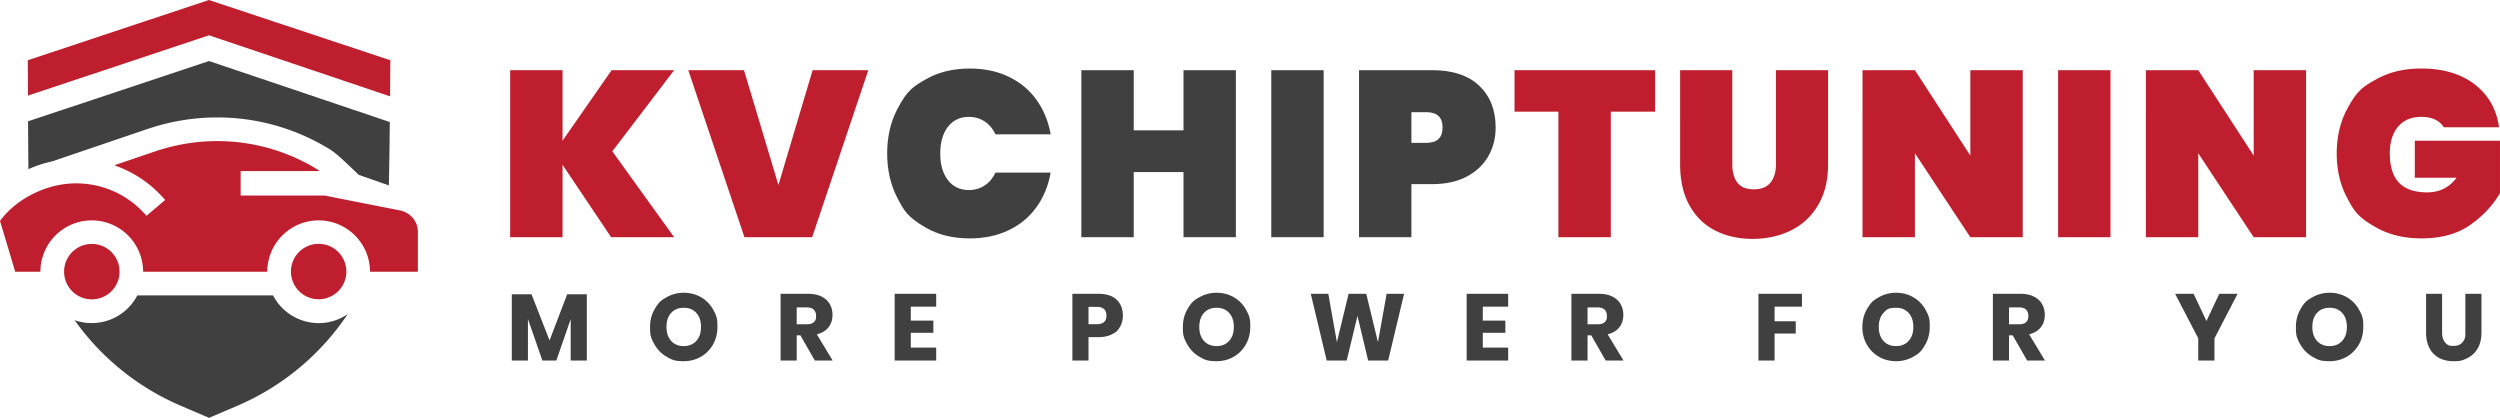
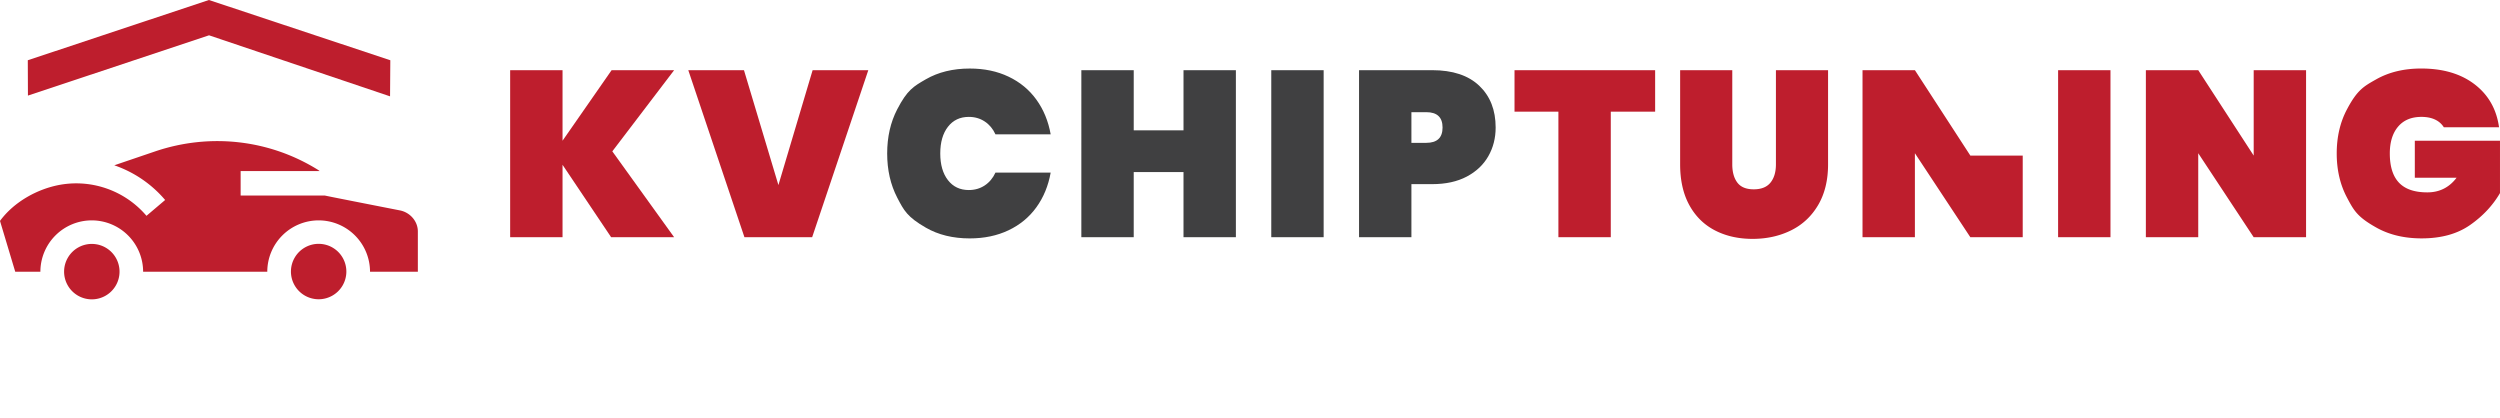
<svg xmlns="http://www.w3.org/2000/svg" version="1.1" id="Layer_1" x="0" y="0" viewBox="0 0 317.886 53.131" xml:space="preserve">
  <style>.st0{fill:#be1e2d}.st1{fill:#404041}</style>
  <path class="st0" d="M49.597 12.25c.023-2.643.034-4.589.034-4.589L26.566 0 3.534 7.661s.006 1.92.018 4.494l23.03-7.666zm0 0" />
-   <path class="st1" d="M34.724 37.563H17.461a6.535 6.535 0 0 1-7.977 3.146 32 32 0 0 0 13.53 10.896l3.568 1.526 3.569-1.526a32 32 0 0 0 14.063-11.669 6.5 6.5 0 0 1-3.696 1.15 6.54 6.54 0 0 1-5.794-3.523M18.849 16.37a27.6 27.6 0 0 1 8.783-1.438c5.069 0 10.028 1.41 14.339 4.076.673.416 1.528 1.197 3.192 2.789l.453.433c.746.264 2.21.777 3.83 1.344.05-2.175.09-5.216.12-8.057L26.582 7.763l-23.014 7.66c.012 2.113.028 4.307.046 6.089a14.8 14.8 0 0 1 3.02-.99zm0 0" />
  <path class="st0" d="M41.287 24.859H30.598v-3.106h10.049a3 3 0 0 0-.259-.185c-6.158-3.809-13.66-4.663-20.583-2.344l-5.273 1.793a14.8 14.8 0 0 1 6.467 4.413l-2.374 2.013a11.73 11.73 0 0 0-10.966-3.95c-2.927.523-5.904 2.201-7.659 4.598l1.938 6.462h3.197a6.54 6.54 0 0 1 6.532-6.532 6.54 6.54 0 0 1 6.532 6.532h15.787a6.54 6.54 0 0 1 6.532-6.532 6.54 6.54 0 0 1 6.532 6.532h6.081V29.43c0-1.304-.998-2.425-2.278-2.676-3.397-.666-9.535-1.871-9.566-1.895m0 0" />
  <path class="st0" d="M11.767 31.017a3.524 3.524 0 1 1-.184 7.046 3.524 3.524 0 0 1 .184-7.046m28.843-.01a3.523 3.523 0 1 1-.184 7.044 3.523 3.523 0 1 1 .184-7.044m37.249-11.764 7.86 10.92h-8.01l-6.18-9.21v9.21h-6.66V8.923h6.66v8.971l6.24-8.971h7.95zm16.74-10.32 4.38 14.61 4.35-14.61h7.08l-7.14 21.24h-8.61l-7.14-21.24z" />
  <path class="st1" d="M128.243 9.748q2.175 1.035 3.54 2.925t1.815 4.41h-7.02q-.48-1.05-1.365-1.635-.885-.586-2.025-.585-1.68 0-2.655 1.26t-.975 3.39q0 2.131.975 3.391t2.655 1.26q1.14 0 2.025-.585.883-.585 1.365-1.635h7.02q-.45 2.52-1.815 4.41t-3.54 2.925q-2.175 1.034-4.935 1.035-3.21 0-5.58-1.365c-2.37-1.365-2.795-2.185-3.645-3.825q-1.275-2.46-1.275-5.61t1.275-5.609c1.275-2.459 2.065-2.915 3.645-3.825s3.44-1.365 5.58-1.365q2.76-.003 4.935 1.033m28.905-.825v21.24h-6.66v-8.28h-6.33v8.28h-6.66V8.923h6.66v7.65h6.33v-7.65zm11.16 0v21.24h-6.66V8.923zm11.16 14.49v6.75h-6.66V8.923h9.3q3.9 0 5.985 1.98t2.085 5.31q0 2.011-.93 3.646t-2.745 2.595-4.395.96zm3.96-7.2q0-1.95-2.07-1.95h-1.89v3.9h1.89q2.07 0 2.07-1.95" />
-   <path class="st0" d="M210.458 8.923v5.28h-5.64v15.96h-6.66v-15.96h-5.58v-5.28zm9.809 0v11.971q0 1.47.645 2.324.645.855 2.085.855t2.13-.855q.69-.854.69-2.324V8.923h6.63v11.971q0 3.03-1.26 5.175-1.262 2.145-3.45 3.225-2.19 1.08-4.89 1.08t-4.785-1.08q-2.086-1.08-3.255-3.21t-1.17-5.189V8.923zm36.931 21.24h-6.66l-7.05-10.68v10.68h-6.66V8.923h6.66l7.05 10.86V8.923h6.66zm11.159-21.24v21.24h-6.66V8.923zm24.87 21.24h-6.66l-7.05-10.68v10.68h-6.66V8.923h6.66l7.05 10.86V8.923h6.66zm21.433-19.44q2.625 2.011 3.105 5.46h-7.021a2.6 2.6 0 0 0-1.109-.975q-.72-.344-1.74-.345-1.92 0-2.97 1.245t-1.05 3.404q0 2.49 1.17 3.721 1.168 1.23 3.6 1.229 2.31 0 3.72-1.859h-5.31v-4.71h10.83v6.659q-1.38 2.37-3.811 4.065t-6.149 1.695q-3.3 0-5.745-1.365c-2.445-1.365-2.88-2.185-3.75-3.825q-1.305-2.46-1.305-5.61t1.305-5.609c1.305-2.459 2.115-2.915 3.735-3.825s3.52-1.365 5.699-1.365q4.172 0 6.796 2.01" />
-   <path class="st1" d="M74.618 37.419v8.424h-2.052v-5.268l-1.824 5.268h-1.776l-1.836-5.28v5.28h-2.052v-8.424h2.508l2.292 5.868 2.244-5.868zm14.502.366q.978.558 1.542 1.548c.564.99.564 1.406.564 2.237q0 1.249-.57 2.244a4.1 4.1 0 0 1-1.548 1.555q-.978.558-2.166.558c-1.188 0-1.514-.186-2.166-.558q-.978-.559-1.548-1.555c-.57-.996-.57-1.411-.57-2.244q0-1.247.57-2.237c.57-.99.896-1.176 1.548-1.548a4.3 4.3 0 0 1 2.166-.559q1.2.001 2.178.559m-3.78 2.004q-.594.654-.594 1.781 0 1.117.594 1.776.594.66 1.602.66.996 0 1.596-.66t.6-1.776-.594-1.775q-.594-.66-1.602-.66t-1.602.654m18.27 6.054-1.836-3.204h-.468v3.204h-2.052v-8.484h3.504q1.008 0 1.704.349.696.347 1.044.954.348.604.348 1.386 0 .924-.51 1.572t-1.482.888l2.016 3.336zm-2.304-4.608h1.272q.612 0 .9-.27c.288-.27.288-.446.288-.798q0-.505-.294-.792t-.894-.288h-1.272zm14.507-2.243v1.775h2.868v1.548h-2.868V44.2h3.228v1.644h-5.28V37.36h5.28v1.633h-3.228zm22.596 3.876v2.976h-2.052V37.36h3.324q1.512 0 2.304.75t.792 2.022q0 .792-.354 1.41c-.354.618-.586.736-1.05.972q-.696.354-1.692.354zm2.28-2.737q0-1.116-1.236-1.116h-1.044v2.208h1.044q1.236 0 1.236-1.092m16.182-2.346q.978.558 1.542 1.548c.564.99.564 1.406.564 2.237q0 1.249-.57 2.244a4.1 4.1 0 0 1-1.548 1.555q-.978.558-2.166.558c-1.188 0-1.514-.186-2.166-.558q-.978-.559-1.548-1.555c-.57-.996-.57-1.411-.57-2.244q0-1.247.57-2.237c.57-.99.896-1.176 1.548-1.548a4.3 4.3 0 0 1 2.166-.559q1.2.001 2.178.559m-3.78 2.004q-.594.654-.594 1.781 0 1.117.594 1.776.594.66 1.602.66.996 0 1.596-.66t.6-1.776-.594-1.775q-.594-.66-1.602-.66t-1.602.654m25.446-2.43-2.028 8.484h-2.544l-1.356-5.676-1.368 5.676h-2.544l-2.028-8.484h2.232l1.092 6.145 1.488-6.145h2.244l1.488 6.145 1.104-6.145zm10.007 1.633v1.775h2.868v1.548h-2.868V44.2h3.228v1.644h-5.28V37.36h5.28v1.633h-3.228zm15.624 6.851-1.836-3.204h-.468v3.204h-2.052v-8.484h3.504q1.008 0 1.704.349.696.347 1.044.954.348.604.348 1.386 0 .924-.51 1.572t-1.482.888l2.016 3.336zm-2.304-4.608h1.272q.612 0 .9-.27c.288-.27.288-.446.288-.798q0-.505-.294-.792t-.894-.288h-1.272zm27.264-3.876v1.633h-3.48v1.859h2.688v1.561h-2.688v3.432h-2.052V37.36zm14.142.426q.978.558 1.542 1.548c.564.99.564 1.406.564 2.237q0 1.249-.57 2.244c-.57.995-.896 1.183-1.548 1.555s-1.374.558-2.166.558-1.514-.186-2.166-.558-1.168-.891-1.548-1.555-.57-1.411-.57-2.244q0-1.247.57-2.237c.57-.99.896-1.176 1.548-1.548s1.374-.559 2.166-.559q1.2.001 2.178.559m-3.779 2.004q-.594.654-.595 1.781 0 1.117.595 1.776.594.66 1.602.66.996 0 1.596-.66t.601-1.776q0-1.116-.595-1.775-.594-.66-1.602-.66c-1.008 0-1.207.218-1.602.654m18.269 6.054-1.836-3.204h-.469v3.204h-2.052v-8.484h3.504q1.008 0 1.704.349.696.347 1.044.954.349.604.349 1.386 0 .924-.511 1.572-.51.648-1.481.888l2.016 3.336zm-2.305-4.608h1.272q.612 0 .9-.27.287-.27.288-.798 0-.505-.295-.792-.292-.288-.894-.288h-1.272v2.148zm29.065-3.876-2.94 5.664v2.82h-2.063v-2.82l-2.94-5.664h2.353l1.632 3.456 1.632-3.456zm13.878.426q.977.558 1.542 1.548c.565.99.563 1.406.563 2.237q0 1.249-.569 2.244a4.1 4.1 0 0 1-1.549 1.555q-.977.558-2.165.558c-1.188 0-1.515-.186-2.166-.558q-.978-.559-1.549-1.555c-.571-.996-.569-1.411-.569-2.244q0-1.247.569-2.237c.569-.99.896-1.176 1.549-1.548a4.3 4.3 0 0 1 2.166-.559 4.33 4.33 0 0 1 2.178.559m-3.78 2.004q-.594.654-.594 1.781 0 1.117.594 1.776.594.66 1.603.66.995 0 1.596-.66.6-.66.6-1.776t-.594-1.775q-.594-.66-1.602-.66-1.01 0-1.603.654m15.906-2.43v4.896q0 .84.378 1.284c.378.444.618.443 1.098.443q.72 0 1.099-.443c.379-.443.378-.725.378-1.284v-4.896h2.052v4.896q0 1.2-.468 2.021-.468.823-1.278 1.236c-.81.413-1.15.414-1.83.414s-1.28-.136-1.8-.408a2.9 2.9 0 0 1-1.225-1.235q-.443-.83-.443-2.028v-4.896z" />
+   <path class="st0" d="M210.458 8.923v5.28h-5.64v15.96h-6.66v-15.96h-5.58v-5.28zm9.809 0v11.971q0 1.47.645 2.324.645.855 2.085.855t2.13-.855q.69-.854.69-2.324V8.923h6.63v11.971q0 3.03-1.26 5.175-1.262 2.145-3.45 3.225-2.19 1.08-4.89 1.08t-4.785-1.08q-2.086-1.08-3.255-3.21t-1.17-5.189V8.923zm36.931 21.24h-6.66l-7.05-10.68v10.68h-6.66V8.923h6.66l7.05 10.86h6.66zm11.159-21.24v21.24h-6.66V8.923zm24.87 21.24h-6.66l-7.05-10.68v10.68h-6.66V8.923h6.66l7.05 10.86V8.923h6.66zm21.433-19.44q2.625 2.011 3.105 5.46h-7.021a2.6 2.6 0 0 0-1.109-.975q-.72-.344-1.74-.345-1.92 0-2.97 1.245t-1.05 3.404q0 2.49 1.17 3.721 1.168 1.23 3.6 1.229 2.31 0 3.72-1.859h-5.31v-4.71h10.83v6.659q-1.38 2.37-3.811 4.065t-6.149 1.695q-3.3 0-5.745-1.365c-2.445-1.365-2.88-2.185-3.75-3.825q-1.305-2.46-1.305-5.61t1.305-5.609c1.305-2.459 2.115-2.915 3.735-3.825s3.52-1.365 5.699-1.365q4.172 0 6.796 2.01" />
</svg>